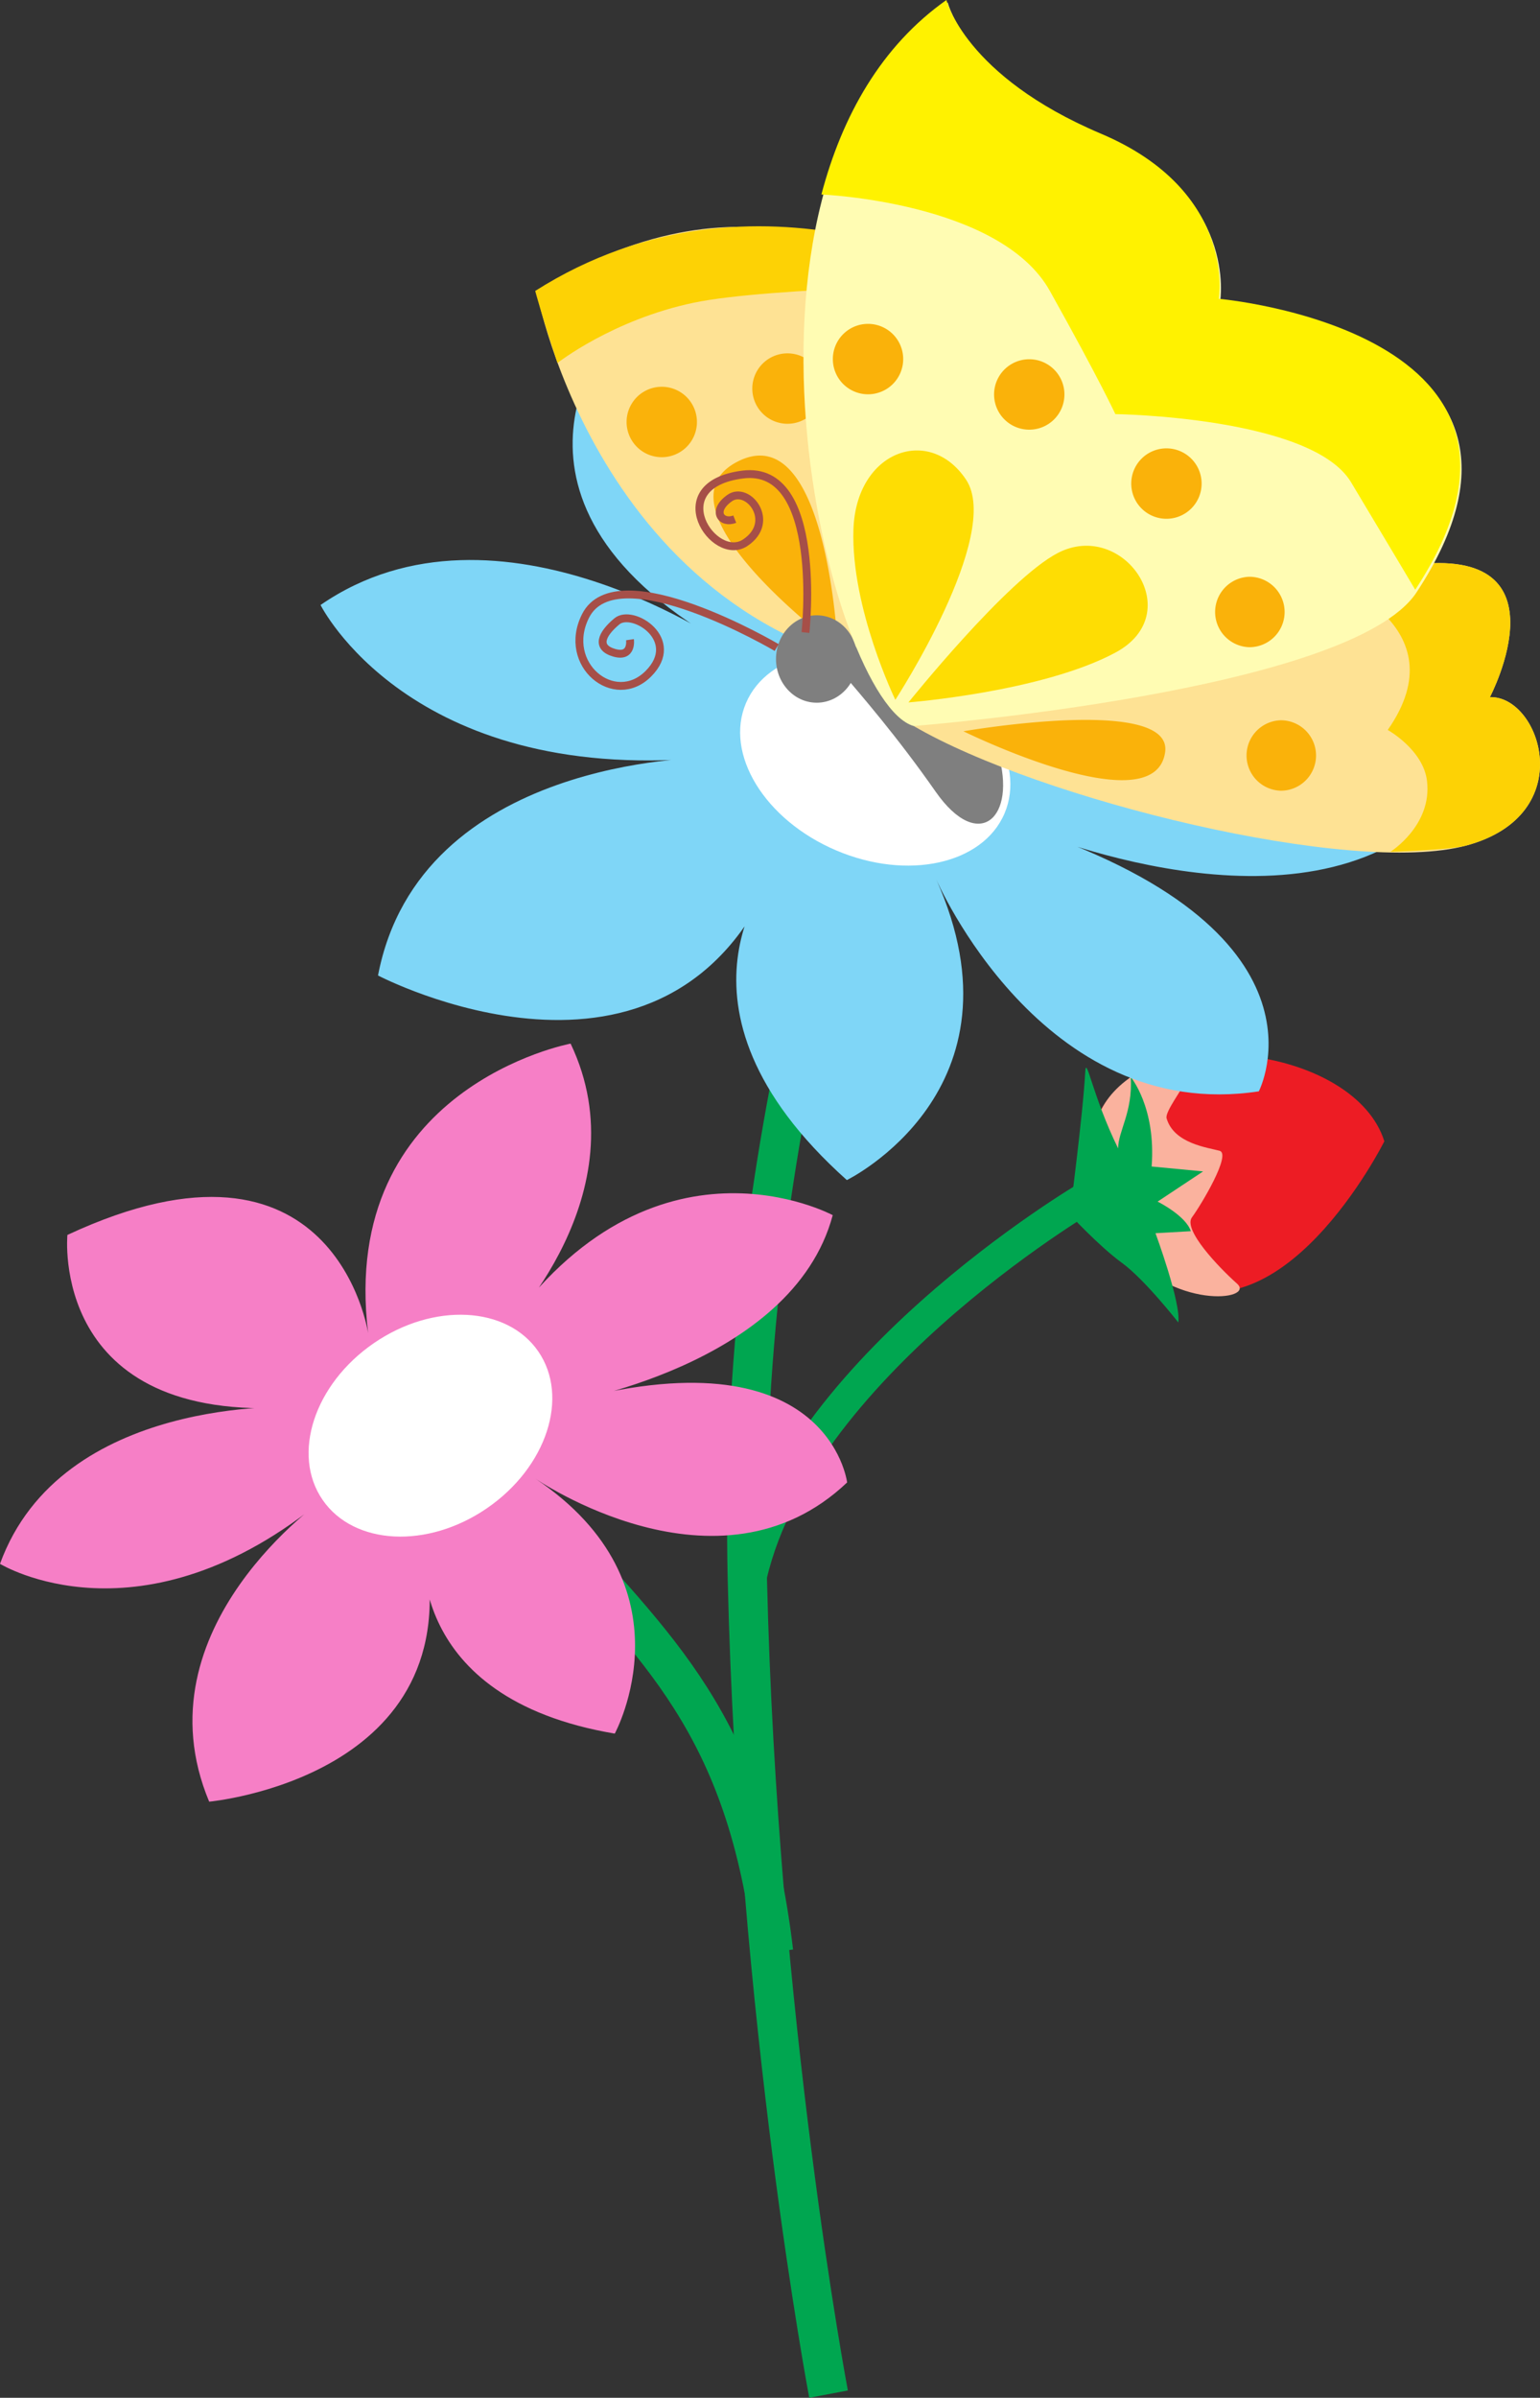
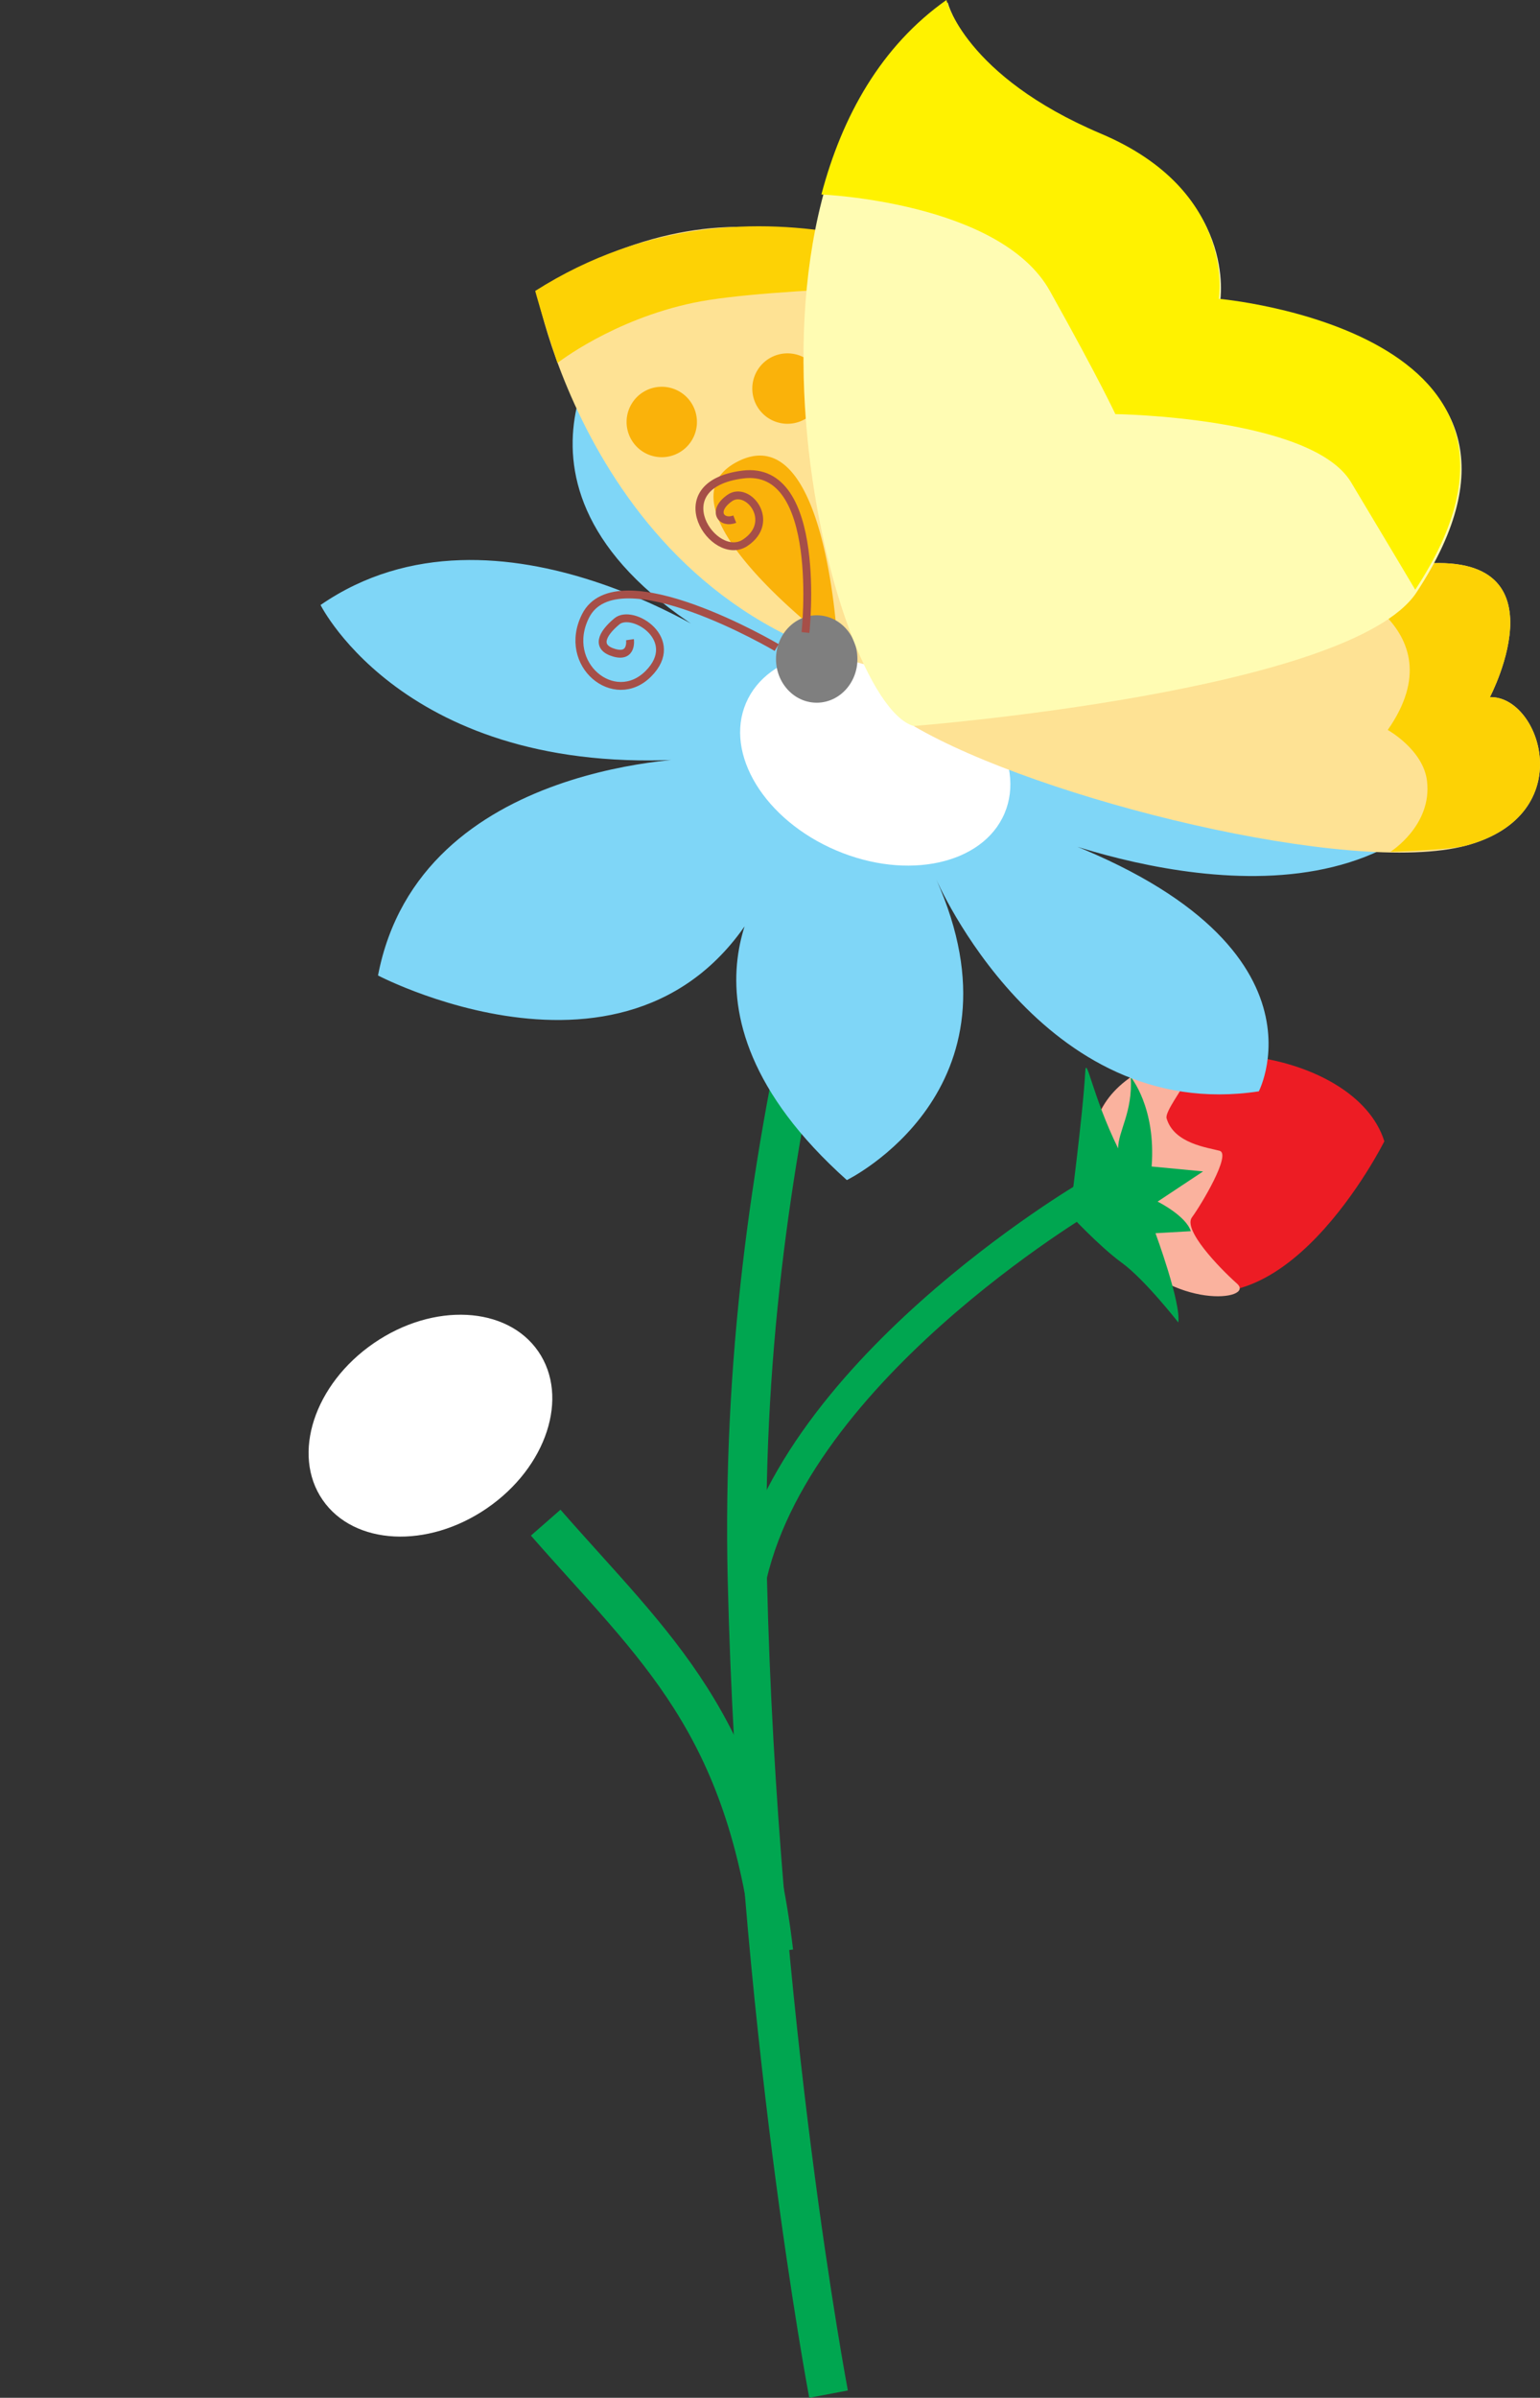
<svg xmlns="http://www.w3.org/2000/svg" width="195.995" height="304.942">
  <rect width="100%" height="100%" fill="#333333" stroke="none" />
  <path fill="none" stroke="#00a650" stroke-width="5" d="M69.45 193.645c14 16 25.562 25.351 29 54.582" />
  <path fill="none" stroke="#00a650" stroke-width="5" d="M118.45 68.977c-8.665 32.668-24.665 76-23.333 132 1.332 56 10.332 103.5 10.332 103.5" />
  <path fill="none" stroke="#00a650" stroke-width="4" d="M138.547 152.098s-39.098 22.879-43.43 50.879" />
  <path fill="#ed1c24" d="M140.371 140.695c6.887-10.914 32.133-7.355 35.813 4.453 0 0-13.25 26.551-28.563 17.164-9.18-5.628-10.664-16.203-7.25-21.617" />
  <path fill="#fab29e" d="M139.516 143.246s.199-5.27 8.777-8.516c8.578-3.246-.29 5.891.18 7.5.933 3.204 5.222 3.708 6.746 4.122 1.527.414-2.356 6.894-3.52 8.464-1.16 1.57 3.367 6.32 5.742 8.438 2.375 2.113-8.312 3.48-14.804-4.91-6.492-8.395-3.121-15.098-3.121-15.098" />
  <path fill="#00a650" d="m147.328 152.816 5.79-3.84-6.548-.624c.57-7.543-2.656-11.368-2.656-11.368.258 4.493-1.61 6.856-1.61 9.067-3.269-6.653-4.066-11.996-4.187-9.735-.285 5.38-1.965 18.141-1.965 18.141s3.739 4.043 6.614 6.133c2.918 2.117 7.199 7.597 7.199 7.597.355-2.523-2.906-11.351-2.906-11.351l4.492-.258c-.614-1.969-4.223-3.762-4.223-3.762" />
  <path fill="#7fd6f7" d="M109.48 79.707s14.829-30.348-31.457-37.652c0 0-18.761 21.86 15.372 40.554 0 0-29.97-21.28-52.598-5.668 0 0 11.27 22.672 48.765 19.457 0 0-36.14-.027-41.453 27.66 0 0 36.938 19.352 50.575-13.5 0 0-15.887 17.188 9.093 39.52 0 0 23.422-11.414 11.36-38.281 0 0 13.418 31.191 41.07 26.996 0 0 10.766-20.617-31.129-34.012 0 0 33.8 15.055 52.2-.21 0 0-15.536-27.235-53.723-13.5 0 0 30.293-5.352 33.691-29.926 0 0-34.559-14.344-51.766 18.562" />
-   <path fill="#f67fc6" d="M46.852 169.547s-4.184-28.387-38.274-12.492c0 0-2.348 24.129 28.938 21.89 0 0-29.715-1.5-37.516 19.938 0 0 17.957 11.02 41.348-8.363 0 0-23.993 16.457-14.727 38.609 0 0 33.457-3.05 27.32-32.676 0 0-2.597 19.492 24.301 24.02 0 0 10.266-18.813-10.156-32.461 0 0 23.316 16.113 39.727.52 0 0-2.383-19.598-36.372-10.048 0 0 29.387-4.68 34.54-23.945 0 0-22.895-12.328-41.883 14.867 0 0 17.625-17.62 8.523-36.683 0 0-29.559 5.53-25.77 36.824" />
  <path fill="#fff" d="M61.992 191.8c7.582-5.21 10.5-14.132 6.52-19.925-3.98-5.793-13.356-6.266-20.938-1.055-7.582 5.211-10.5 14.133-6.52 19.926 3.985 5.793 13.36 6.266 20.938 1.055m44.403-83.661c9.085 3.88 18.687 1.778 21.449-4.687 2.758-6.465-2.371-14.848-11.457-18.726-9.086-3.875-18.688-1.778-21.446 4.687-2.761 6.465 2.368 14.848 11.454 18.727" />
  <path fill="#fee294" d="M113.977 35.402S96.617 19.664 68.285 37c0 0 8.184 44.793 50.848 49.14 35.547 3.626 19.508-48.394-5.156-50.738" />
  <path fill="#fdd205" d="M126.117 36.164S96.45 19 68.117 37c0 0 .832 3.164 2.832 9.164 0 0 7-5.5 17.336-7.664 9.672-2.031 37.832-2.336 37.832-2.336" />
  <path fill="#fab20a" d="M84.223 58.145a4.477 4.477 0 0 0 4.476-4.48 4.476 4.476 0 1 0-8.953 0 4.477 4.477 0 0 0 4.477 4.48m16-4.25a4.477 4.477 0 0 0 4.476-4.48 4.476 4.476 0 1 0-8.953 0 4.477 4.477 0 0 0 4.477 4.48m6.394 28.437S82.34 64.472 93.95 58.664c11.336-5.664 12.668 23.668 12.668 23.668" />
  <path fill="#7f7f7f" d="M103.941 89.367c2.864 0 5.184-2.488 5.184-5.558s-2.32-5.559-5.184-5.559c-2.859 0-5.18 2.488-5.18 5.559 0 3.07 2.321 5.558 5.18 5.558" />
-   <path fill="#7f7f7f" d="M106.84 85.164c2.883 3.395 7.336 8.508 12.242 15.524 5.496 7.863 10.383 3.277 7.938-4.915-1.774-5.949-7.207-10.078-14.297-12.535-5.582-1.933-8.496-1.152-5.883 1.926" />
  <path fill="none" stroke="#a64f48" d="M102.512 80.441s2.336-21.421-8-20.09c-10.332 1.337-3.664 11.337.336 8.669 4-2.668.332-7.332-2-5.668-2.336 1.668-1 3.336.664 2.668m5.336 16.332s-20.336-12-24.336-4c-3.07 6.14 3.668 11.668 8 7.336 4.336-4.336-2-8.336-4-6.668-2 1.668-2.664 3.332-.332 4 2.332.668 2-1.668 2-1.668" />
  <path fill="#fee294" d="M116.285 92.332c15.98 9.344 55.719 19.133 70.305 15.207 14.586-3.926 9.433-19.098 3.027-18.875 0 0 10.574-20.07-11-16.664-21.574 3.402-62.332 20.332-62.332 20.332" />
  <path fill="#fdd205" d="M181.617 99.332c.668 5.668-4.668 9-4.668 9s7.48-.21 9.64-.793c14.587-3.926 9.434-19.098 3.028-18.875 0 0 10.574-20.07-11-16.664-1.86.293-7.562 1.191-9.668 1.664 0 0 17 5.836 7.668 19.168 0 0 4.531 2.516 5 6.5" />
  <path fill="#fffcb3" d="M120.617.332s2.332 9.668 19.668 17c17.332 7.332 15 21 15 21s46.64 4.106 25 37c-8.336 12.668-64 17-64 17-10.668-3-27.336-69.668 4.332-92" />
-   <path fill="#fedd03" d="M113.95 89s-5.665-11.668-5.333-21.668c.332-10 9.668-13.332 14.332-6.332 4.668 7-9 28-9 28m1.668.332s12.54-15.64 19-19C142.95 66 151.285 78 141.95 83c-9.332 5-26.332 6.332-26.332 6.332" />
-   <path fill="#fab20a" d="M122.617 93s26.707-4.625 25.668 2.664C146.95 105 122.617 93 122.617 93m-12.144-42.855a4.477 4.477 0 0 0 4.476-4.48 4.476 4.476 0 1 0-8.953 0 4.477 4.477 0 0 0 4.477 4.48m20.519 4.5a4.477 4.477 0 0 0 4.477-4.48 4.476 4.476 0 1 0-8.953 0 4.477 4.477 0 0 0 4.476 4.48m17.458 11.332a4.478 4.478 0 1 0-4.477-4.477 4.476 4.476 0 0 0 4.476 4.477m10.563 16.332a4.48 4.48 0 0 0 4.48-4.477 4.483 4.483 0 0 0-4.48-4.48 4.48 4.48 0 0 0 0 8.957m4 18.25a4.48 4.48 0 0 0 4.48-4.477 4.483 4.483 0 0 0-4.48-4.48 4.48 4.48 0 0 0 0 8.957" />
  <path fill="#fff200" d="M171.95 61.332c-5-8.336-30-8.668-30-8.668s-2-4.332-8.333-15.664c-6.332-11.336-29.078-12.266-29.078-12.266 2.637-9.992 7.617-18.886 15.91-24.734 0 0 2.336 9.664 19.668 17 17.332 7.332 15 21 15 21s46.64 4.105 25 37c0 0-3.168-5.336-8.168-13.668" />
</svg>